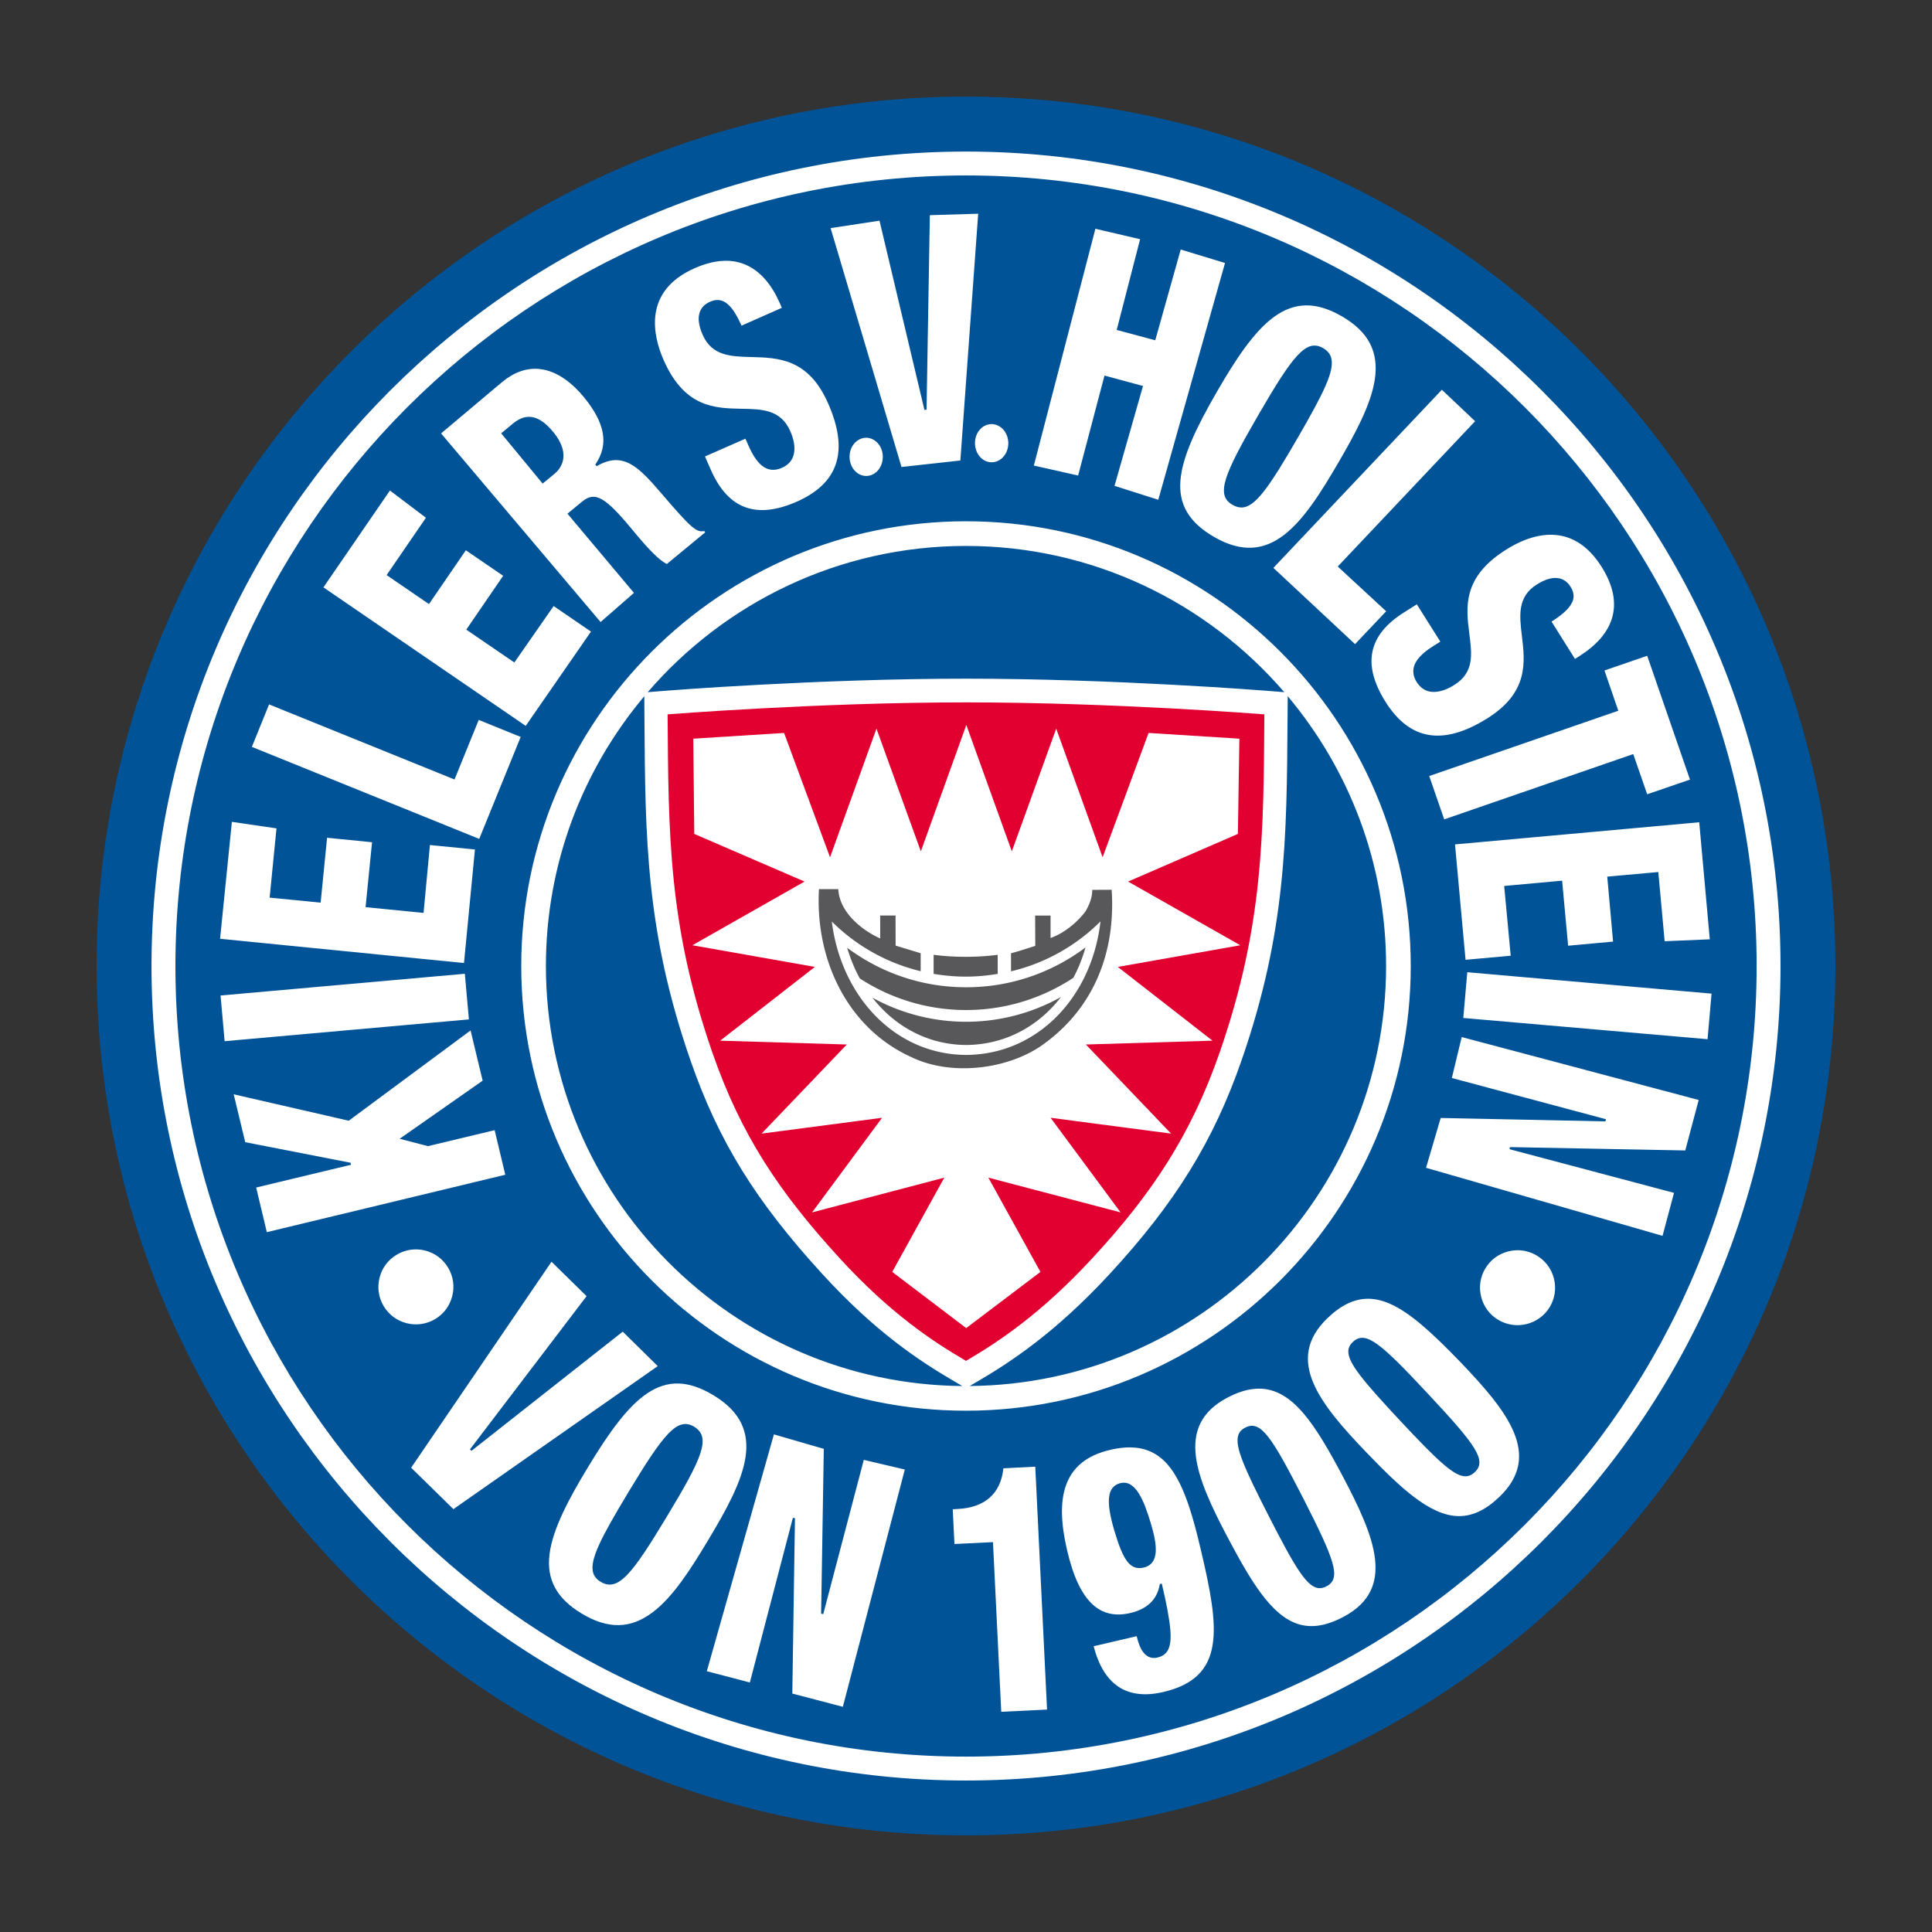
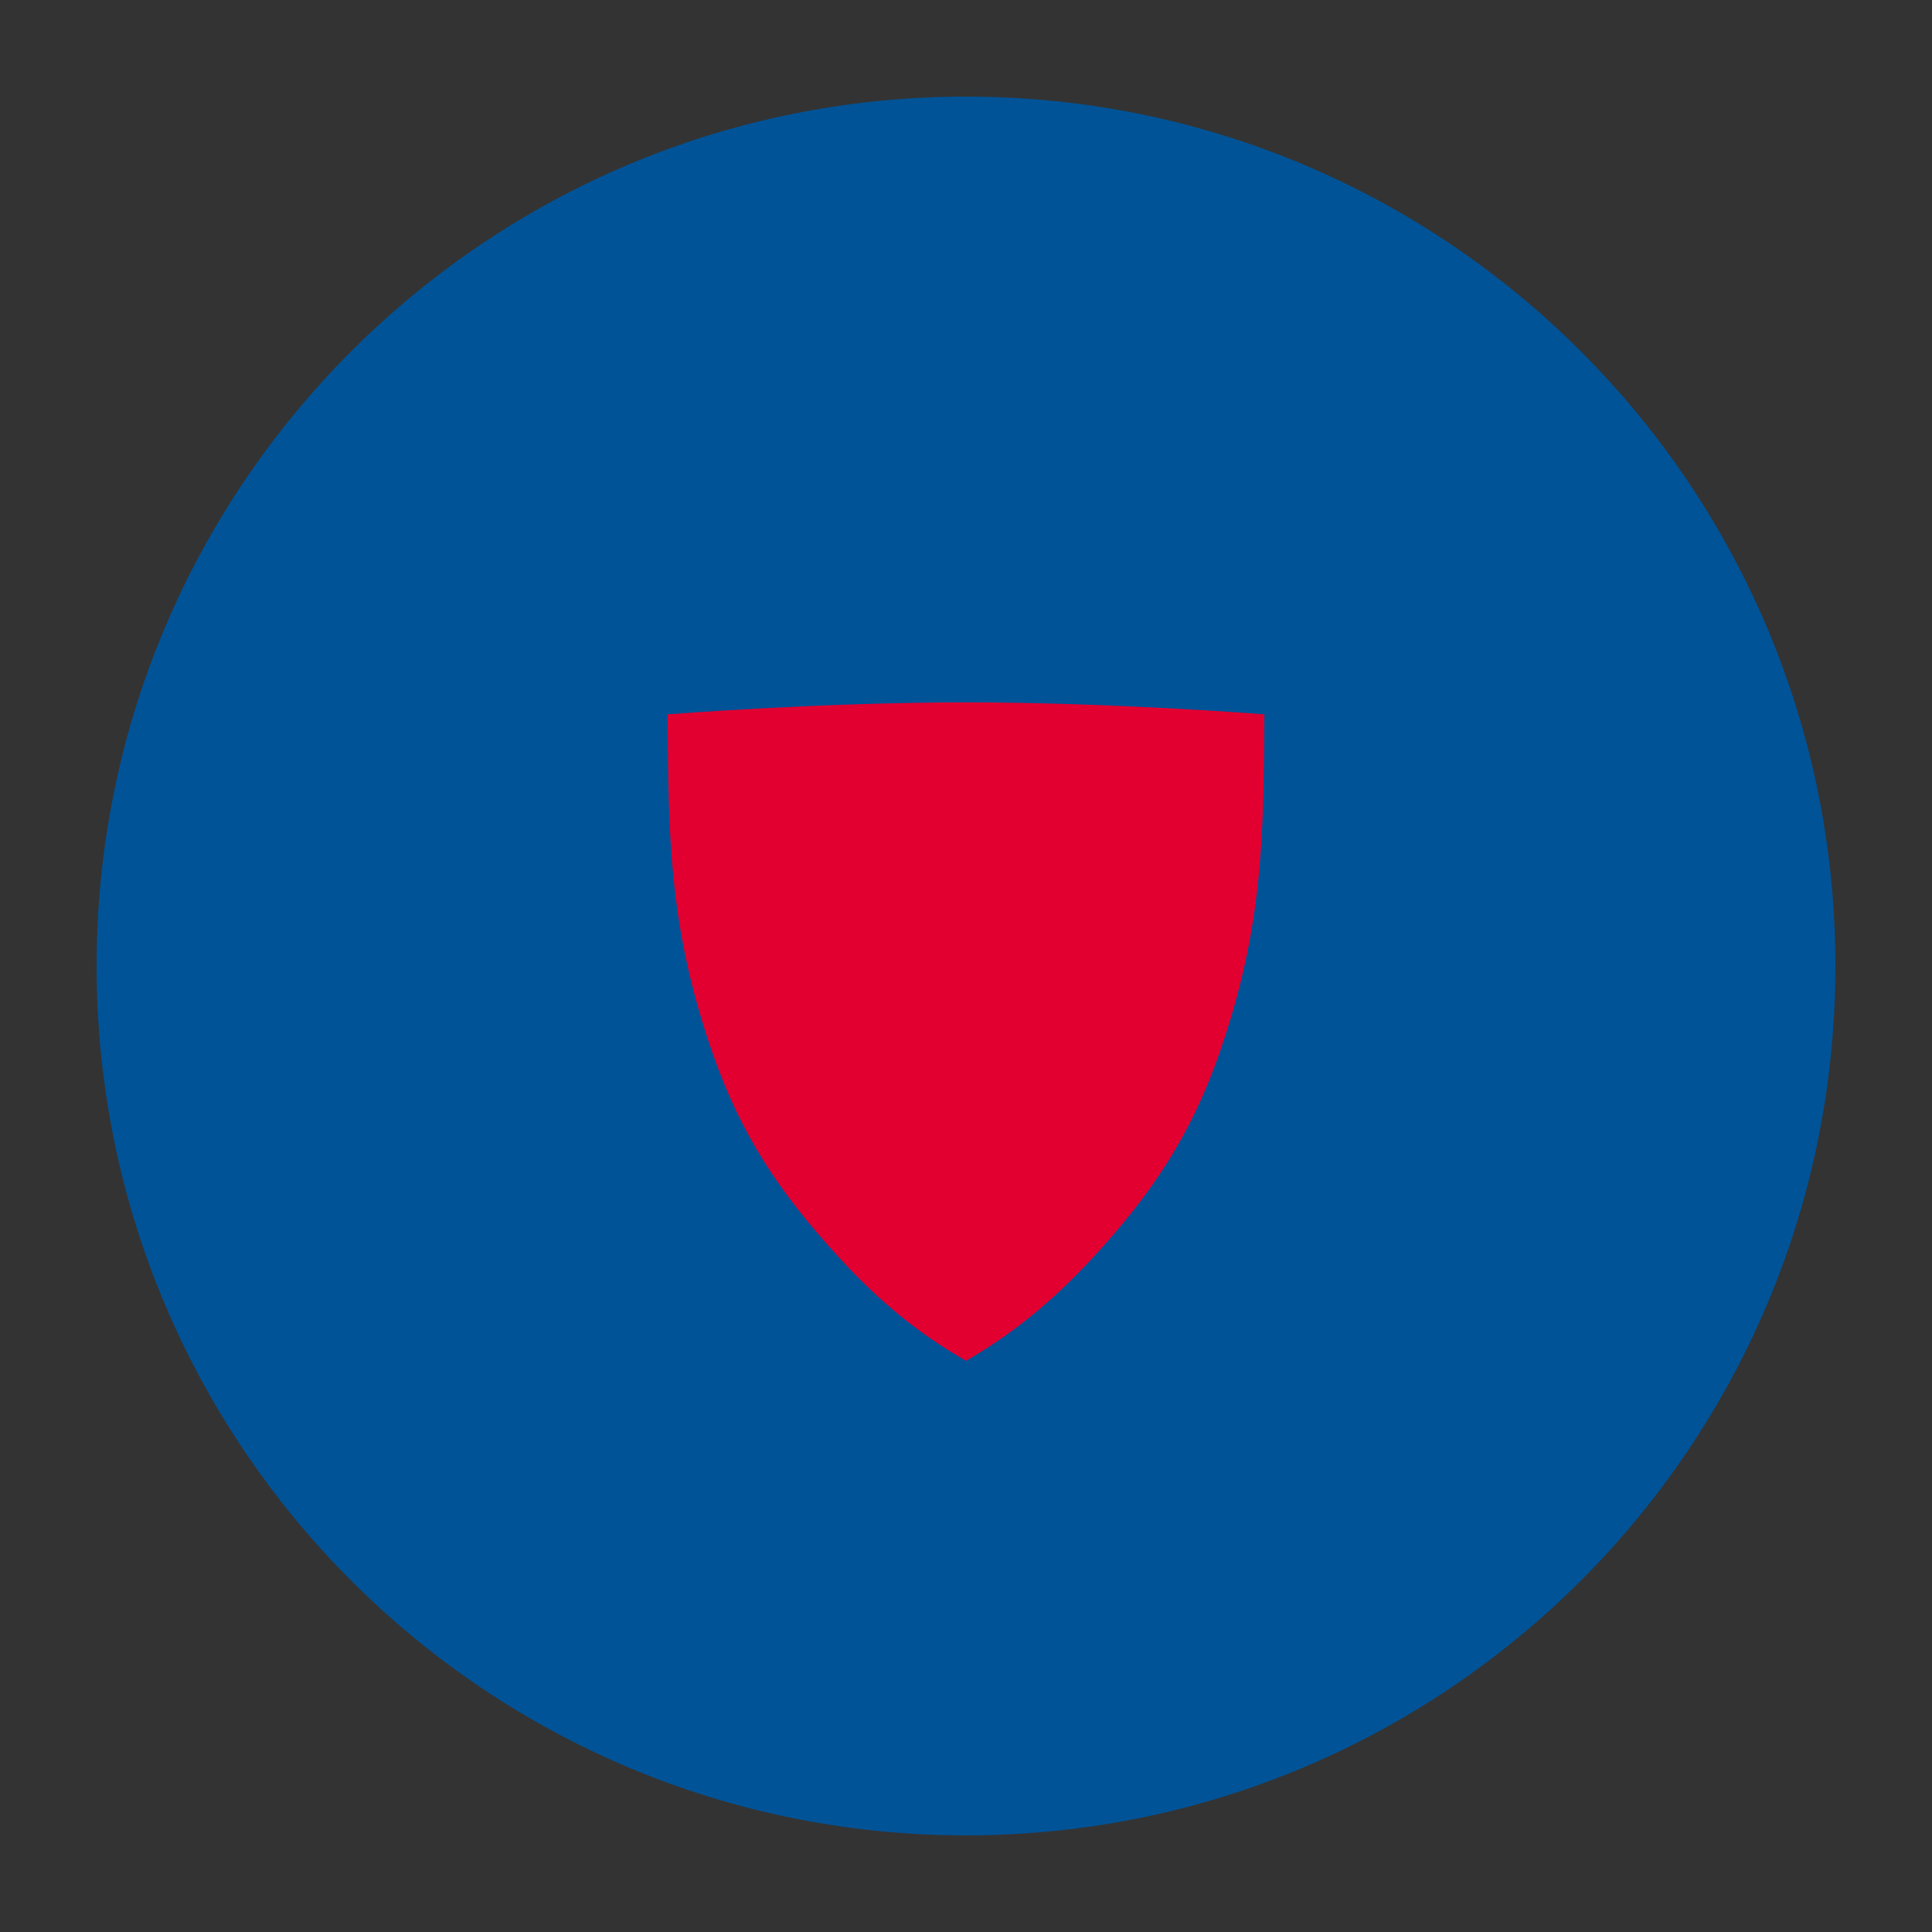
<svg xmlns="http://www.w3.org/2000/svg" viewBox="0 0 1000 1000">
  <rect x="0" y="0" width="1000" height="1000" fill="#333333" stroke="none" />
  <path fill="#005397" d="M499.99 949.99C748.53 949.99 950 748.53 950 500.02c0-248.54-201.47-450.01-450.01-450.01C251.48 50.01 50 251.48 50 500.02c0 248.51 201.48 449.97 449.99 449.97z" />
-   <path d="M78.42 500.02c0 232.47 189.13 421.57 421.57 421.57 232.48 0 421.6-189.1 421.6-421.57 0-232.46-189.12-421.57-421.6-421.57-232.45-.01-421.57 189.11-421.57 421.57zm12.38 0c0-225.64 183.57-409.21 409.19-409.21 225.66 0 409.24 183.56 409.24 409.21 0 225.63-183.58 409.2-409.24 409.2-225.62 0-409.19-183.57-409.19-409.2zm130.74 93.22l-.12-.03-14.57-3.78 42.97-30.08-6.25-25.99-63.06 46.72-.21-.05-59.34-13.62 5.97 24.78 54.55 10.65.18 1.04-49.06 11.78 5.5 23.11 123.43-29.72-5.5-23.08zm21.16-65.6l-2.1-23.62-126.44 11.25 2.11 23.65zm-2.54-29.18l5.67-58.77-23.3-2.31-3.3 35.14-30.01-2.98 3.35-33.6-23.28-2.32-3.33 33.58-26.4-2.59 3.55-35.85-23.09-3.37-6.11 60.52zm-5.34-95.18l-95.55-38.69-8.9 22 117.68 47.62 21.46-52.78-21.72-8.81-12.53 30.84zm51.75-89.59l-20.34 29.21-24.87-17.01 19.07-27.87-19.31-13.2-19.08 27.85-21.92-15.01 20.35-29.68-18.64-14.1-34.42 50.13 104.71 71.7 33.77-48.8zm58.58-21.75l19.88-16.41-.55-.67c-3.93.8-6.44-1.1-22.6-20.01-11.6-13.57-19.58-21.26-32.69-13.75l-.33.19-.73-.82.2-.3c6.86-10.21 4.89-21.24-6.18-34.71-5.03-6.09-13.12-13.54-23.11-14.49-6.53-.6-12.98 1.67-19.16 6.79l-31.58 26.57 82.56 97.63 17.28-15.08-34.42-41 7.62-6.28c6.57-5.41 11.84-2.48 25.66 14.23 9.07 11.01 14.04 15.98 18.15 18.11zm-58.02-46.81l-6.26 5.17-21.46-26.02 6.14-5.09c6.99-5.73 13.6-4.33 20.8 4.4 10.08 12.28 3.15 19.59.78 21.54zm125.33 14.52c21.76-9.66 27.03-26.36 16.1-51.03-10.18-23.07-25.83-23.47-39.65-23.82-10.47-.27-20.36-.52-25.16-11.4-2.18-4.89-2.67-8.96-1.45-12.1.87-2.25 2.6-3.96 5.13-5.08 3.5-1.56 6.4-1.2 9.14 1.13 2.36 1.92 4.67 5.49 7.24 11.21l20.87-9.24-1.01-2.35c-4.24-9.59-9.84-16.14-16.66-19.46-7.72-3.77-16.95-3.33-27.45 1.31-26.96 11.88-21.61 34.95-16.02 47.65 10.86 24.58 26.58 24.86 40.46 25.11 10.33.19 20.08.36 25.02 11.53 1.61 3.64 3.16 8.91 1.43 13.36-.98 2.53-2.91 4.44-5.74 5.68-3.78 1.67-7.22 1.32-10.25-1.06-2.5-1.97-4.8-5.37-7.02-10.38l-1.62-3.64-20.92 9.19 3.11 7.12c8.96 20.15 23.51 25.47 44.45 16.27zm68.83-148.28l-1.71 100.64-1.09.19-.1-.44-23.16-97.54-25.31 3.85 36.7 123.65 30.46-3.37 9.23-127.73zm76.75 134.76l13.65-51.75 19.93 5.41-14.74 51.68 22.65 7.21 34.54-122.56-22.93-6.97-13.18 46.98-19.95-5.36.11-.45 12-46.51-23.14-5.4-31.86 122.56zm136.51-82.41c-13.14-7.61-24.25-7.54-34.99.21-10.87 7.84-20.63 23.21-29.57 38.65-21.92 37.86-28.19 59.91-1.59 75.33 29.14 16.84 45.81-6.55 64.57-38.86 8.38-14.45 16.73-29.65 18.65-42.75 2.1-14.27-3.33-24.62-17.07-32.58zm-22.89 62.97c-14.91 25.74-22.05 35.98-29.09 35.98-1.55 0-3.08-.49-4.7-1.43-8.69-5.04-4.5-15.47 13.4-46.36 17.9-30.9 24.87-39.73 33.55-34.7 2.26 1.3 3.65 2.97 4.22 5.11 1.79 6.65-3.92 18.14-17.38 41.4zm91.87-8.68l-17.22-16.28-87.2 92.2 42.27 39.47 16.11-17.01-25.07-23.16.33-.35zm70.72 102.36c2.62-8.18.85-17.25-5.24-26.95-5.53-8.8-12.34-14.18-20.24-15.97-8.67-1.97-18.78.46-29.18 7.03-22.79 14.3-20.81 29.9-19.05 43.67 1.36 10.68 2.53 19.9-7.8 26.38-4.73 3-9.35 4.2-12.98 3.36-2.65-.6-4.83-2.24-6.47-4.86-5.33-8.51 2.48-14.79 8.82-18.78l3.41-2.14-12.17-19.31-6.56 4.13c-18.66 11.73-21.83 26.86-9.69 46.28 12.64 20.11 29.91 22.91 52.79 8.57 21.35-13.41 19.48-28.95 17.84-42.66-1.25-10.4-2.42-20.22 7.67-26.55 4.51-2.87 8.47-3.94 11.74-3.21 2.36.53 4.3 1.99 5.78 4.33 2.05 3.31 2.11 6.24.18 9.22-1.57 2.66-4.77 5.47-10.02 8.82l12.12 19.32 2.17-1.37c8.88-5.6 14.57-12.09 16.88-19.31zm11.12 69.94l7.22 20.81 22.14-7.61-22.14-64.08-22.12 7.61 7.16 20.84-.44.15-97.42 33.64 7.75 22.43zm12.97 61.05l.04.47 3.24 35.36 23.36-1.01-5.46-60.58-126.41 11.46 5.46 59.73 23.37-2.11-3.38-36.11.48-.04 29.51-2.7.04.47 3.07 33.2 23.27-2.13-3.02-33.63zm25.49 86.53l2.07-23.59-126.43-11.08-2.08 23.68zM231.96 656.18c-2.6-4.43-6.79-7.58-11.81-8.87-1.62-.42-3.27-.62-4.9-.62-3.44 0-6.83.92-9.87 2.72-4.43 2.6-7.59 6.79-8.89 11.8-1.31 5.06-.58 10.31 2.07 14.79 5.46 9.2 17.4 12.25 26.63 6.78 4.44-2.62 7.6-6.84 8.88-11.89 1.3-5.05.55-10.28-2.11-14.71h0zm563.51-6.29h0c-3.05-1.83-6.46-2.77-9.95-2.77-1.6 0-3.21.2-4.8.6-5.04 1.26-9.27 4.39-11.91 8.8-2.67 4.42-3.44 9.64-2.17 14.7 1.26 5.05 4.4 9.3 8.84 11.94 9.19 5.49 21.16 2.51 26.68-6.65 2.66-4.44 3.43-9.67 2.15-14.72-1.27-5.04-4.41-9.26-8.84-11.9zM517.52 220.82h0c-1.31-.86-2.78-1.3-4.27-1.3-.66 0-1.32.09-1.98.26-2.34.63-4.29 2.27-5.49 4.64-2.36 4.77-.92 10.85 3.21 13.55 1.9 1.24 4.11 1.61 6.22 1.05 2.34-.62 4.3-2.27 5.53-4.64 2.4-4.78.95-10.87-3.22-13.56zm-64.94 7.06h0c-1.3-.86-2.76-1.3-4.23-1.3-.64 0-1.28.08-1.92.25-2.32.61-4.34 2.3-5.56 4.65-2.36 4.76-.93 10.84 3.19 13.57 1.91 1.25 4.13 1.62 6.28 1.04 2.3-.62 4.28-2.31 5.44-4.64 2.4-4.78.97-10.86-3.2-13.57zM244.06 750.93l-.81-.72.26-.35 60.1-78.97-18.15-17.82-72.64 106.61 21.87 21.45 105.77-74.03-18.13-17.84zm125.21-28.76c-26.34-15.87-42.64.26-65.24 37.75-9.22 15.28-17.97 31.25-19.6 44.55-1.61 13.14 3.7 22.9 16.7 30.73 13.62 8.2 25.32 7.96 36.79-.76 10.54-8 19.47-22.06 28.45-36.98 19.28-32.03 31.74-57.92 2.9-75.29zm-6.86 30.34c-2.41 7.23-8.34 17.7-17.12 32.25-8.77 14.57-15.27 24.71-20.52 30.21-3.36 3.52-6.29 5.22-9.19 5.22-1.55 0-3.08-.49-4.67-1.44-2.15-1.29-3.45-2.93-3.97-5.01-1.65-6.62 4.26-18.04 18.16-41.13 18.45-30.61 25.56-39.32 34.18-34.15 4.56 2.75 5.5 6.95 3.13 14.05zm84.69 3.11l-20.99 79.84-1.1-.22.01-.39 1.38-84.93-25.82-7.49-34.73 122.58 22.27 5.84 22.27-85.22 1.08.22-1.37 90.73 26.16 6.85 32.07-122.81zm425.19-160.15l6.95-26.12-122.67-32.57-5.1 21.2 79.75 21.32-.23 1.1h-.39l-84.9-1.74-7.59 25.79 122.42 35.22 5.94-22.24-85.13-22.61.21-1.08zM495.74 781.04l-2.6.15.88 17.99 19.94-.98 4.28 87.82 23.71-1.15-6.1-125.71-16.49.83c-1.39 13.07-9.54 20.34-23.62 21.05zm106.47 94.72c32.43-7.65 28.96-32.83 19.39-73.4-5.91-25.33-11.87-42.46-23.3-49.55-6.24-3.87-13.99-4.65-23.69-2.36-12.32 2.89-19.89 9.16-23.14 19.18-2.67 8.23-2.38 19.02.9 32.97 3.16 13.48 7.46 22.59 13.15 27.83 5.26 4.85 11.67 6.3 19.59 4.45 8.71-2.05 13.81-6.98 15.15-14.65l.05-.29 1.03-.29.11.48c4.89 20.88 5.63 29.88 2.82 34.39-1.09 1.74-2.79 2.86-5.2 3.42-2.79.7-5.36-.23-7.2-2.59-1.49-1.87-2.64-4.65-3.52-8.47l-22.28 5.21c5.18 20.12 17.34 28.09 36.14 23.67zm-5.17-68.07c-.93 1.73-2.43 2.91-4.45 3.51-1.01.3-1.96.45-2.86.45-2.51 0-4.59-1.2-6.43-3.66-2.16-2.89-4.06-7.5-6.58-15.92-4.44-15.11-3.6-22.38 2.8-24.3 8.09-2.37 12.54 8.64 16.19 20.89 2.87 9.53 3.28 15.4 1.33 19.03zm38.53-11.68c11.6 21.87 22.35 40.33 36.53 44.66 6.92 2.12 14.56.86 23.36-3.84 27.36-14.54 16.03-41.45-.35-72.52-14.21-26.7-25.87-45.55-43.47-45.55-4.96 0-10.39 1.5-16.49 4.73-27.33 14.56-15.98 41.46.42 72.52zm5.35-53.12c.55-1.71 1.74-3.01 3.63-3.97 4.11-2.11 7.57-.7 11.9 4.84 4.47 5.71 10.03 16 18.14 31.84 7.99 15.69 13.01 26.13 14.99 33.06 1.94 6.75 1.05 10.36-3.04 12.44-1.19.61-2.34.93-3.47.93-6.31 0-12.43-10.02-26.35-37.31-12.68-24.79-17.67-36.08-15.8-41.83zm78.13-68.23c-3.76-1.6-7.39-2.42-10.94-2.42-7.2 0-14.06 3.32-21.06 10.08-22.32 21.51-4 44.24 20.34 69.59 17.17 17.81 32.59 32.57 47.44 32.83h.4c7.1 0 13.98-3.31 21.02-10.12 22.23-21.49 3.94-44.24-20.34-69.61-14.86-15.36-26.21-25.8-36.86-30.35zM763.33 762h0c-1.5 1.39-3.03 2.13-4.82 2.13-5.94 0-14.63-8.28-33.91-28.9-19.01-20.36-26.92-29.84-26.71-35.87.06-1.8.85-3.37 2.4-4.82 3.39-3.16 7.1-2.76 12.79 1.38 5.86 4.26 14.03 12.63 26.15 25.63 24.73 26.42 30.51 34.43 24.1 40.45zM499.99 269.81c-126.92 0-230.19 103.27-230.19 230.2 0 126.92 103.27 230.17 230.19 230.17 126.95 0 230.21-103.26 230.21-230.17 0-126.93-103.26-230.2-230.21-230.2zm0 12.77c65.8 0 124.85 29.37 164.76 75.69l-9.37-.75c-.79-.06-79.23-6.24-155.37-6.24-76.15 0-154.59 6.17-155.38 6.24l-9.37.75c39.9-46.32 98.95-75.69 164.73-75.69zM282.56 500.02c0-53.12 19.16-101.85 50.92-139.66l.09 12.22c.41 61.27.74 109.68 23.74 176.07 14.5 41.86 33.72 72.99 68.56 111.02 27.04 29.53 49.64 44.56 68.18 55.37l4.05 2.37c-119.02-1.03-215.54-98.14-215.54-217.39zM501.9 717.4l4.06-2.37c17.14-10 40.38-25.32 68.14-55.33 34.2-36.97 54.08-69.14 68.6-111.06 22.99-66.38 23.32-114.77 23.73-176.04l.09-12.25c31.76 37.81 50.92 86.53 50.92 139.66-.01 119.25-96.51 216.36-215.54 217.39z" fill="#fff" />
  <path fill="#e20031" d="M500 363.55c-76.56 0-154.44 6.2-154.44 6.2.42 62.12.41 109.39 23.07 174.81 14.88 42.96 34.78 72.64 66.01 106.73 26.11 28.51 48.1 43.03 65.36 53.09 17.25-10.06 39.11-24.72 65.36-53.09 30.67-33.14 51.12-63.77 66.01-106.73 22.66-65.41 22.64-112.68 23.07-174.81 0 0-77.88-6.2-154.44-6.2z" />
-   <path fill="#fff" d="M500.1 687.42l-38.28-29.08 26.95-48.8-68.44 17.99 36.23-48.97-62.37 8.19 44.11-46.12-65.54-1.98 49.01-38.18-63.4-11.21 58.07-32.97-57.09-24.66-.5-49.29 46.99-2.97 23.79 64.35 24.03-66.57 22.97 63.51 23.54-65.43 23.55 65.43 22.97-63.51 24.02 66.57 23.79-64.35 47 2.97-.77 49.29-56.83 24.66 58.07 32.97-63.39 11.21 49 38.18-65.53 1.98 44.11 46.12-62.38-8.19 36.23 48.97-68.44-17.99 26.96 48.8z" />
-   <path d="M575.4 460.54l-10.05.05c0 4.11-1.51 7.59-3.37 10.98-4.82 6.43-11.84 11.73-18.21 13.93v-11.6h-7.99l.08 15.68c-4.15 1.29-8.27 2.74-12.56 3.82v9.36a97.37 97.37 0 0 0 46.31-25.84c-4.48 39.29-32.69 68.92-69.56 69.11-36.85-.2-64.68-30.29-69.52-69.08a97.53 97.53 0 0 0 46.01 25.74v-9.3l-12.96-3.94-.05-15.57h-7.95l.01 11.86c-9.74-4.37-21.09-13.67-21.7-25.52h-9.99c-2.07 36.05 14.48 71.86 47.82 86.94 20.07 9.73 48.41 6.63 66.6-5.43 27.6-18.92 39.24-48.41 37.08-81.19zm-75.34 62.25c19.93 0 39.03-5.84 55.5-16.67 2.59-4.86 4.71-10.12 6.3-15.73-17.84 13.38-39.31 20.62-61.79 20.62-22.39 0-43.78-7.18-61.57-20.45 1.67 5.67 3.87 10.98 6.53 15.88 16.34 10.62 35.29 16.35 55.03 16.35zm0 6.07c-17.15 0-33.7-4.35-48.48-12.45 11.83 15.17 28.99 24.36 48.48 24.47 19.9-.11 37.28-9.44 49.09-24.82-14.94 8.33-31.7 12.8-49.09 12.8zm0-23.36c5.58 0 11.03-.55 16.36-1.43l-.02-9.87c-10.56 1.39-22.66 1.39-33.16 0v9.86c5.47.93 11.08 1.44 16.82 1.44z" fill="#58585a" />
</svg>